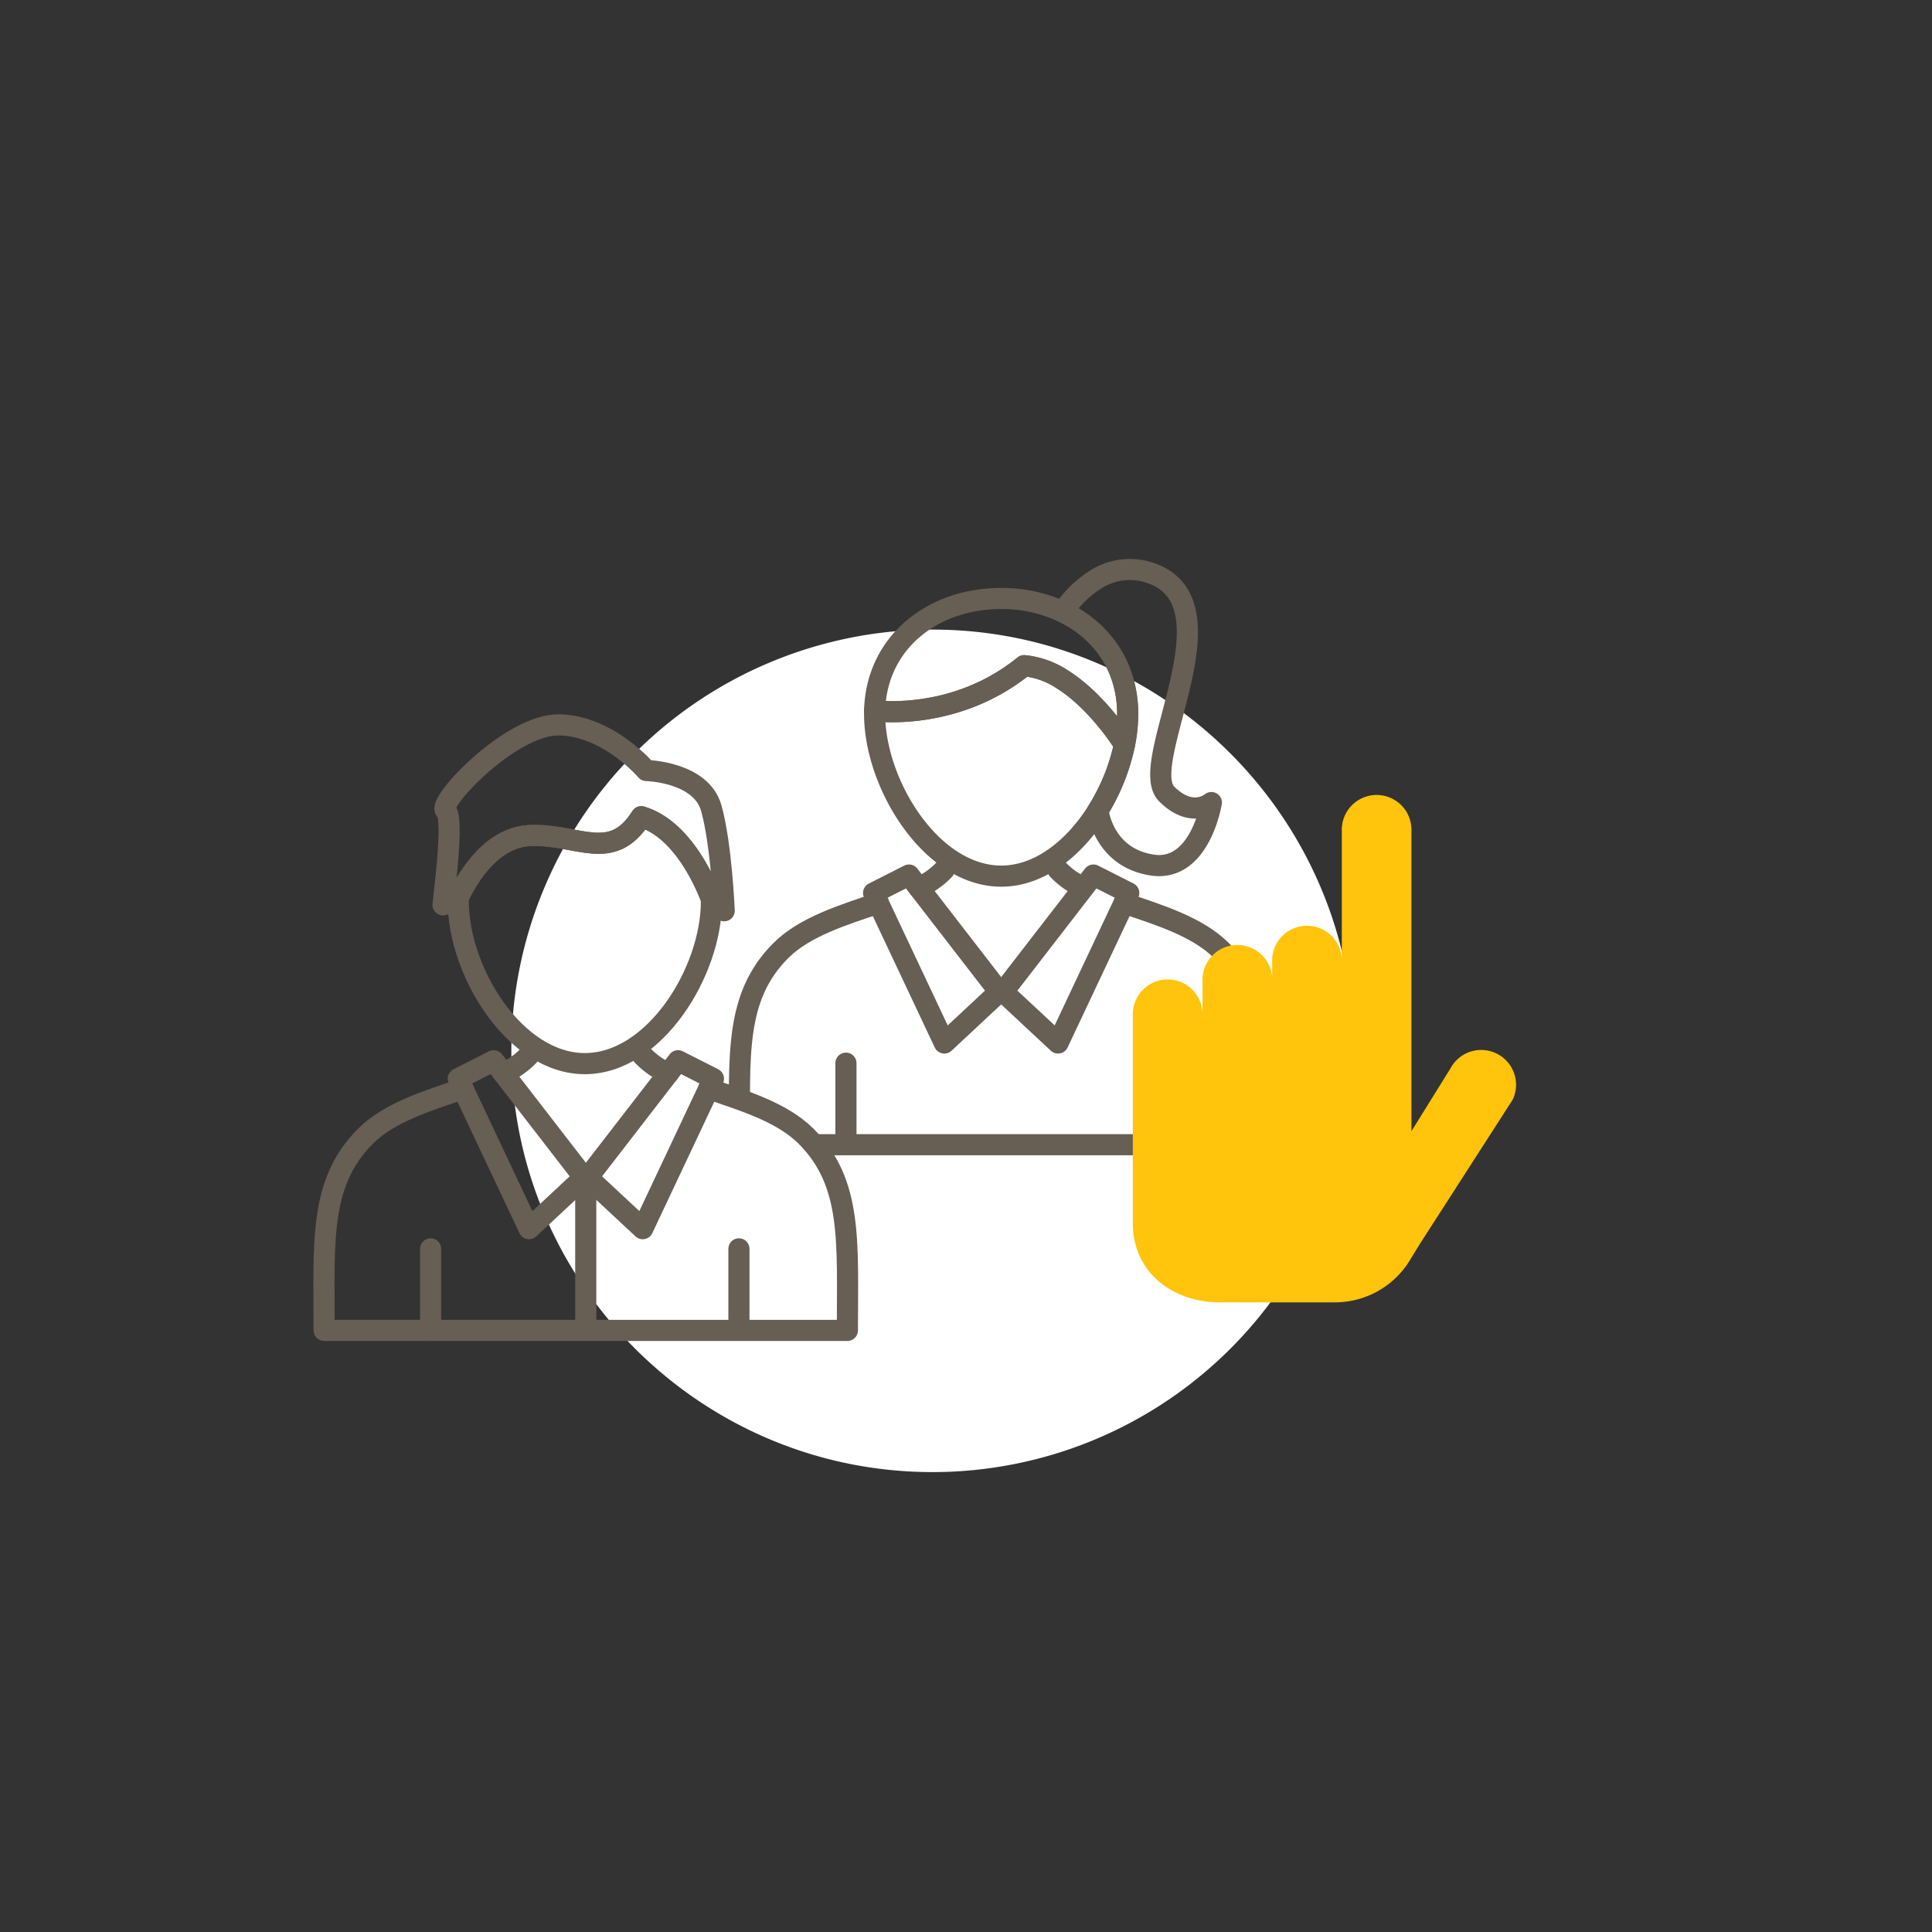
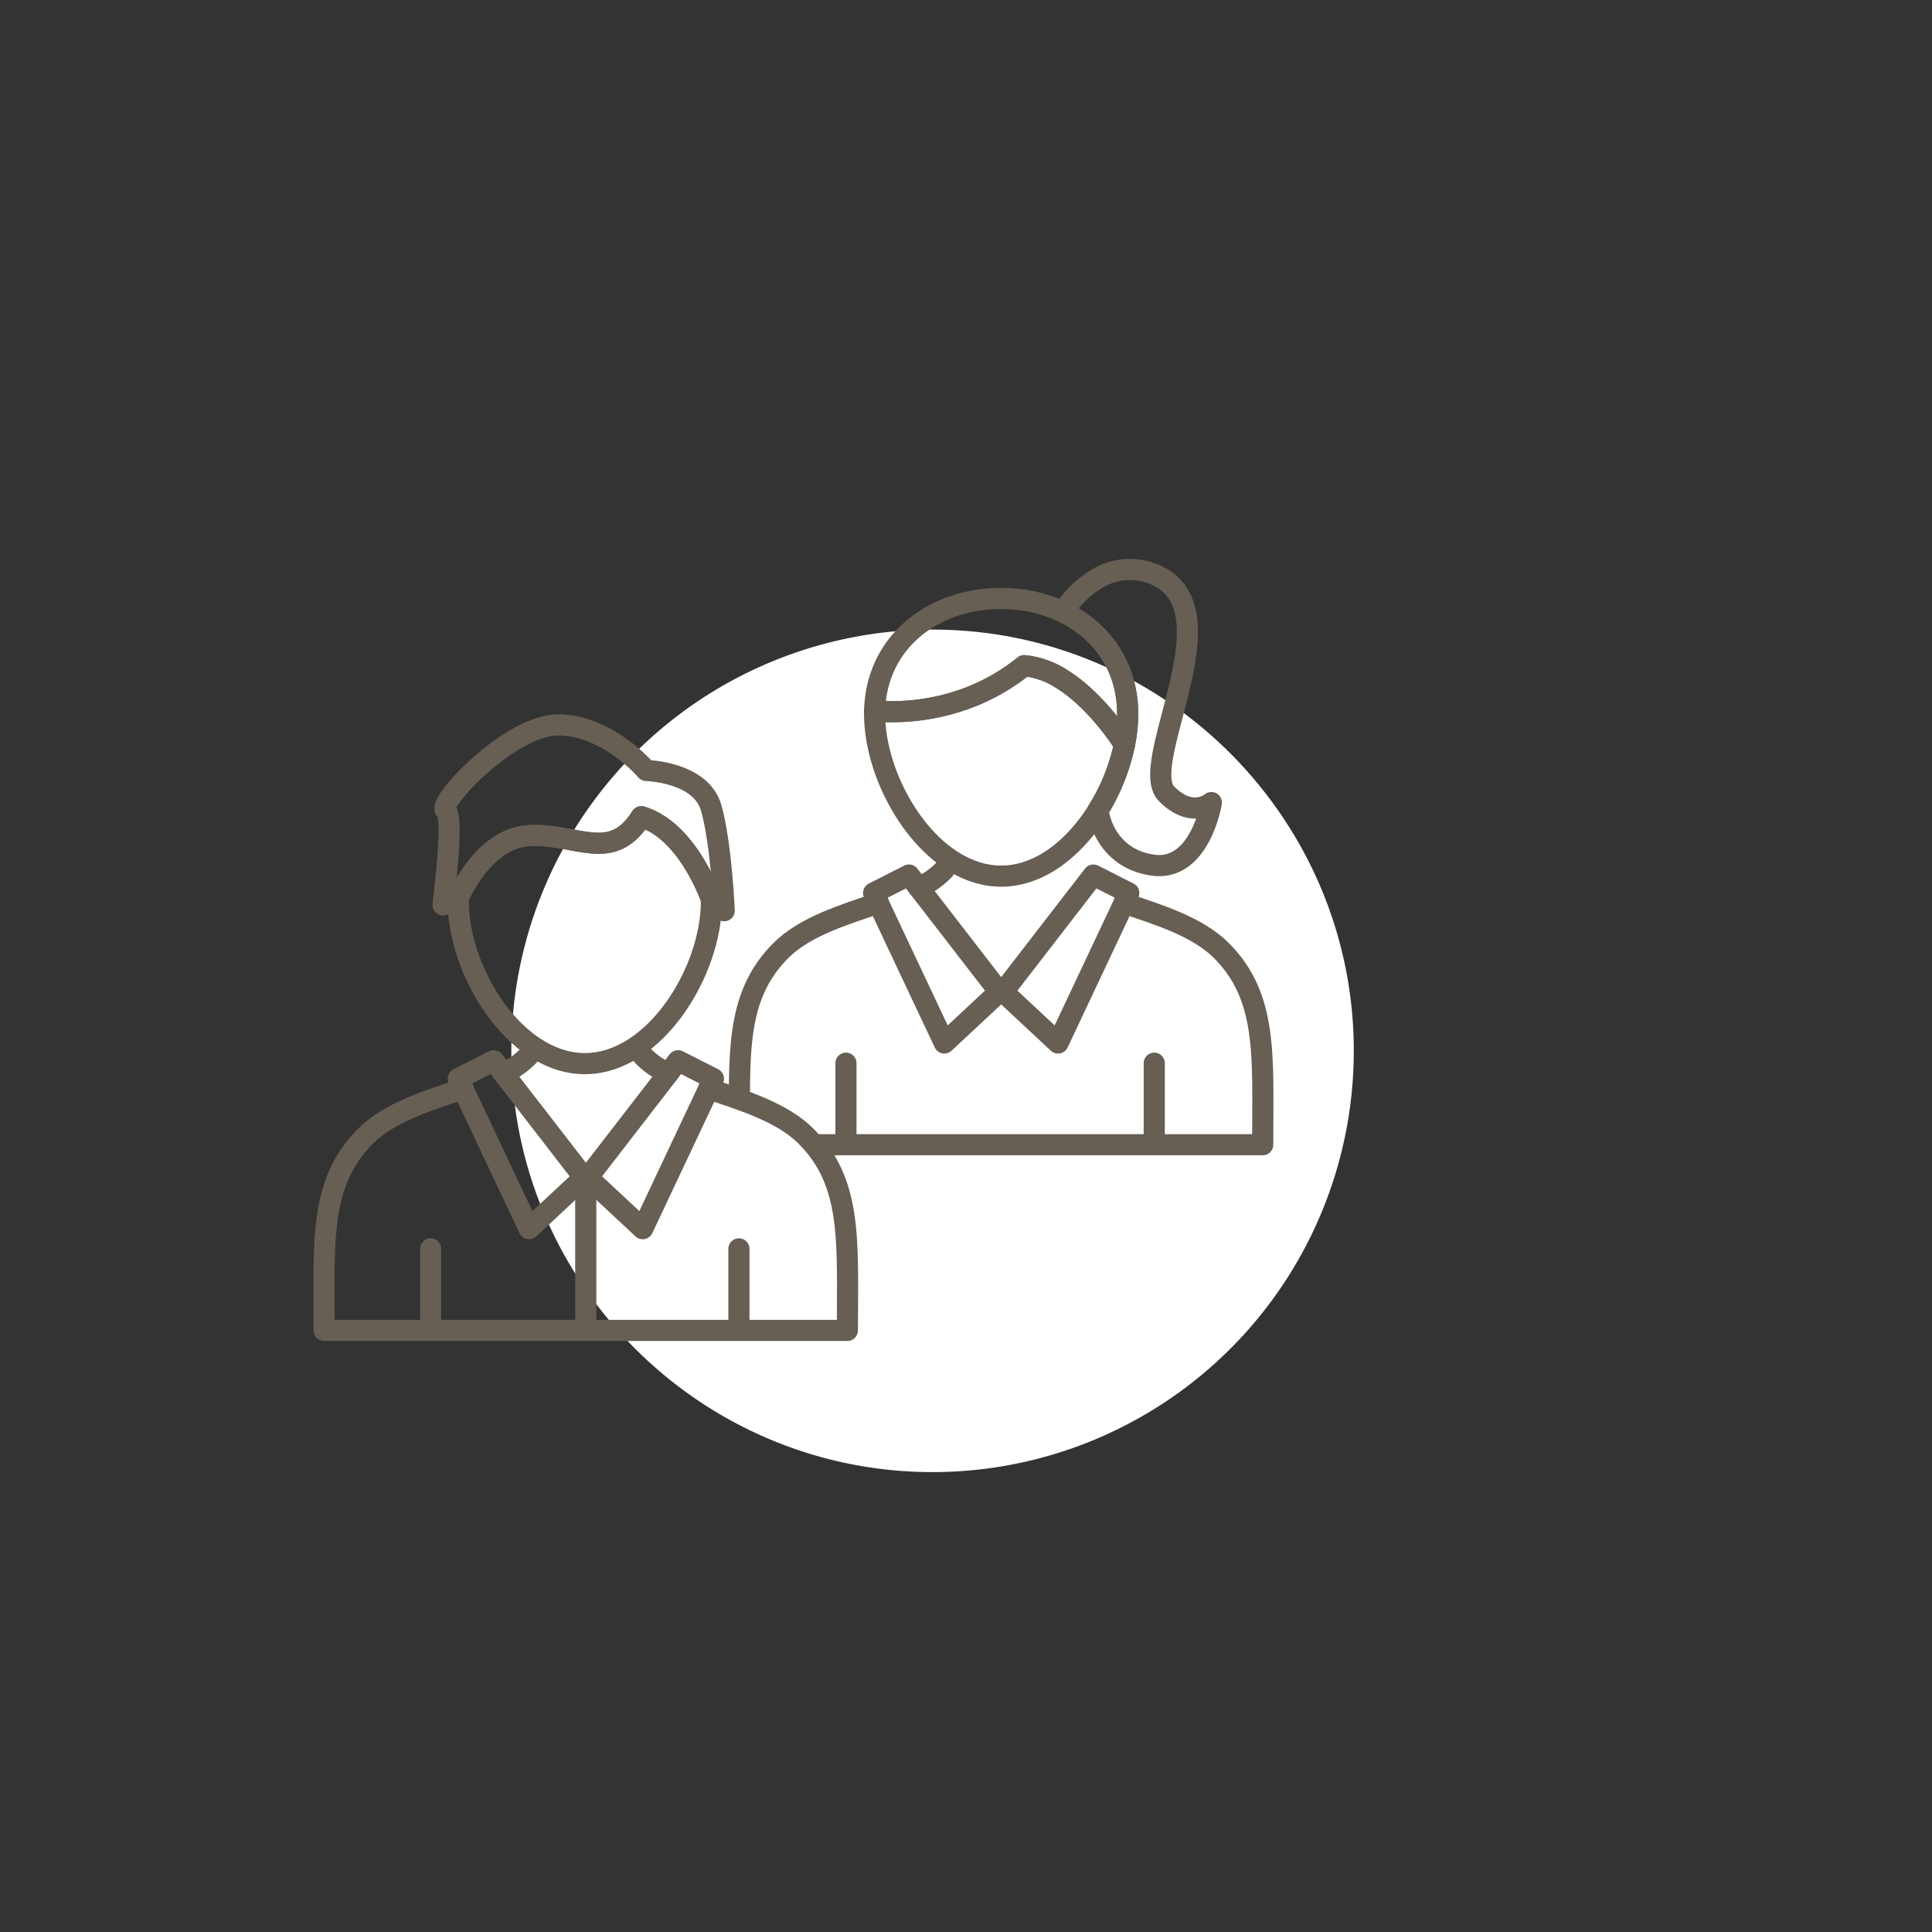
<svg xmlns="http://www.w3.org/2000/svg" id="Ebene_1" data-name="Ebene 1" viewBox="0 0 640 640">
  <rect x="0" y="0" width="640" height="640" fill="#333333" stroke="none" />
  <path d="M308.93,208.56h-.46a139.68,139.68,0,0,0-139.08,140c.25,76.7,62.84,139.09,139.53,139.09h.46a139.56,139.56,0,0,0,139.08-140C448.21,271,385.62,208.56,308.93,208.56Z" fill="#fff" />
  <line x1="331" y1="332.03" x2="331" y2="378.8" fill="none" stroke="#675e54" stroke-linecap="round" stroke-linejoin="round" stroke-width="7" />
-   <path d="M358.92,294a25.92,25.92,0,0,1-8.53-6" fill="#ebebeb" stroke="#675e54" stroke-linecap="round" stroke-linejoin="round" stroke-width="7" />
  <path d="M291,299.15c-11.55,3.88-24.44,7.84-32.31,15.71C243.21,330.31,245,349.81,245,379.2H418.29c0-29.39,1.74-48.89-13.71-64.34-7.86-7.86-20.71-11.81-32.24-15.69" fill="#fff" stroke="#675e54" stroke-linecap="round" stroke-linejoin="round" stroke-width="7" />
  <path d="M312.75,288.13a26.33,26.33,0,0,1-8.43,5.89" fill="#ebebeb" stroke="#675e54" stroke-linecap="round" stroke-linejoin="round" stroke-width="7" />
  <line x1="280.23" y1="352.19" x2="280.23" y2="378.76" fill="none" stroke="#675e54" stroke-linecap="round" stroke-linejoin="round" stroke-width="7" />
  <line x1="382.36" y1="352.19" x2="382.36" y2="378.76" fill="none" stroke="#675e54" stroke-linecap="round" stroke-linejoin="round" stroke-width="7" />
  <path d="M352.1,225.17a28,28,0,0,0-12.84-4.65c-21.93,17.81-47,15.25-49.53,14.93,0,.37,0,.73,0,1.09,0,23.16,18.77,53.69,41.93,53.69,12.74,0,24.15-9.24,31.84-21.41a67.74,67.74,0,0,0,9-22.17C370.93,244.19,362.88,232,352.1,225.17Z" fill="none" stroke="#675e54" stroke-linecap="round" stroke-linejoin="round" stroke-width="7" />
  <path d="M386.47,263c-10.11-10.11,23.78-62.88-5.05-73.08a20.87,20.87,0,0,0-18,1.77,35.54,35.54,0,0,0-11.31,11v0c12.8,6.09,21.46,18.1,21.46,33.82a51.06,51.06,0,0,1-1.07,10.11,67.74,67.74,0,0,1-9,22.17l.37.44s1.93,14.92,17.81,17.33,19.6-20.7,19.6-20.7S394.87,271.41,386.47,263Z" fill="none" stroke="#675e54" stroke-linecap="round" stroke-linejoin="round" stroke-width="7" />
  <path d="M352.1,202.72a47.45,47.45,0,0,0-20.47-4.46c-22.79,0-41.32,14.66-41.9,37.19,2.57.32,27.6,2.88,49.53-14.93a28,28,0,0,1,12.84,4.65c10.78,6.85,18.83,19,20.39,21.48a51.06,51.06,0,0,0,1.07-10.11C373.56,220.82,364.9,208.81,352.1,202.72Z" fill="none" stroke="#675e54" stroke-linecap="round" stroke-linejoin="round" stroke-width="7" />
  <path d="M273.56,384c-1.75-6.59-8.19-12.51-18.63-17.12a86.14,86.14,0,0,0-15.32-5l-.36-.07L232.65,383l12,15.4h.18c.21,0,1.54.09,3.52.09,6.25,0,19-.75,23.76-6.55A8.38,8.38,0,0,0,273.56,384Z" fill="#fff" />
  <line x1="194.04" y1="393.54" x2="194.04" y2="440.31" fill="none" stroke="#675e54" stroke-linecap="round" stroke-linejoin="round" stroke-width="7" />
  <path d="M221.39,355.56a26.11,26.11,0,0,1-8.58-6" fill="none" stroke="#675e54" stroke-linecap="round" stroke-linejoin="round" stroke-width="7" />
  <path d="M153.39,360.66c-11.55,3.88-24.44,7.84-32.31,15.71-15.45,15.45-13.71,34.95-13.71,64.34H280.71c0-29.39,1.74-48.89-13.71-64.34-7.86-7.86-20.71-11.81-32.24-15.69" fill="none" stroke="#675e54" stroke-linecap="round" stroke-linejoin="round" stroke-width="7" />
  <path d="M175.17,349.64a26.33,26.33,0,0,1-8.43,5.89" fill="none" stroke="#675e54" stroke-linecap="round" stroke-linejoin="round" stroke-width="7" />
  <line x1="142.65" y1="413.7" x2="142.65" y2="440.27" fill="none" stroke="#675e54" stroke-linecap="round" stroke-linejoin="round" stroke-width="7" />
  <line x1="244.78" y1="413.7" x2="244.78" y2="440.27" fill="none" stroke="#675e54" stroke-linecap="round" stroke-linejoin="round" stroke-width="7" />
  <path d="M212.47,270.54c-9.83,15.66-21.16,5.5-37,6.25-13.87.66-21.86,16.6-23.66,20.61,0,.41,0,.83,0,1.25,0,23.16,18.77,53.69,41.93,53.69s41.93-30.53,41.93-53.69c0-.36,0-.72,0-1.08C232.89,290.51,225.46,274.5,212.47,270.54Z" fill="none" stroke="#675e54" stroke-linecap="round" stroke-linejoin="round" stroke-width="7" />
  <path d="M235.62,267.7c-3.4-12.09-21.52-12.46-21.52-12.46s-12.46-14.73-28.71-15.11-40.79,26.07-37.77,28.33-.86,30.14-.86,31.28c0,0,4.77-1.77,5-2.34,1.8-4,9.79-19.95,23.66-20.61,15.86-.75,27.19,9.41,37-6.25,13,4,20.42,20,23.12,27,.79,2.08,4.36,4.15,4.36,4.15S239,279.79,235.62,267.7Z" fill="none" stroke="#675e54" stroke-linecap="round" stroke-linejoin="round" stroke-width="7" />
-   <path id="Pfad_600" data-name="Pfad 600" d="M386.8,324.46A11.54,11.54,0,0,1,398.35,336h0V324.46a11.54,11.54,0,0,1,23.07-.35v-5.42a11.54,11.54,0,1,1,23.07-.47s0,.08,0,.12V275.25a11.54,11.54,0,1,1,23.07-.73c0,.12,0,.25,0,.37v99.83L480.5,353.9a11.54,11.54,0,0,1,20.62,10.35v0l-30.89,48L467,417.54a29.08,29.08,0,0,1-24.67,13.88H404.1c-15.94,0-28.84-10.21-28.84-26.15V336a11.54,11.54,0,0,1,11.53-11.54" fill="#ffc40b" />
  <polygon points="163.53 351.38 151.81 357.33 175.25 407.02 193.43 390.06 163.53 351.38" fill="none" stroke="#675e54" stroke-linejoin="round" stroke-width="7" />
  <polygon points="224.62 351.38 236.34 357.33 212.91 407.02 194.73 390.06 224.62 351.38" fill="none" stroke="#675e54" stroke-linejoin="round" stroke-width="7" />
  <polygon points="301.11 289.87 289.39 295.81 312.82 345.51 331 328.55 301.11 289.87" fill="none" stroke="#675e54" stroke-linejoin="round" stroke-width="7" />
  <polygon points="362.2 289.87 373.92 295.81 350.49 345.51 332.31 328.55 362.2 289.87" fill="none" stroke="#675e54" stroke-linejoin="round" stroke-width="7" />
</svg>